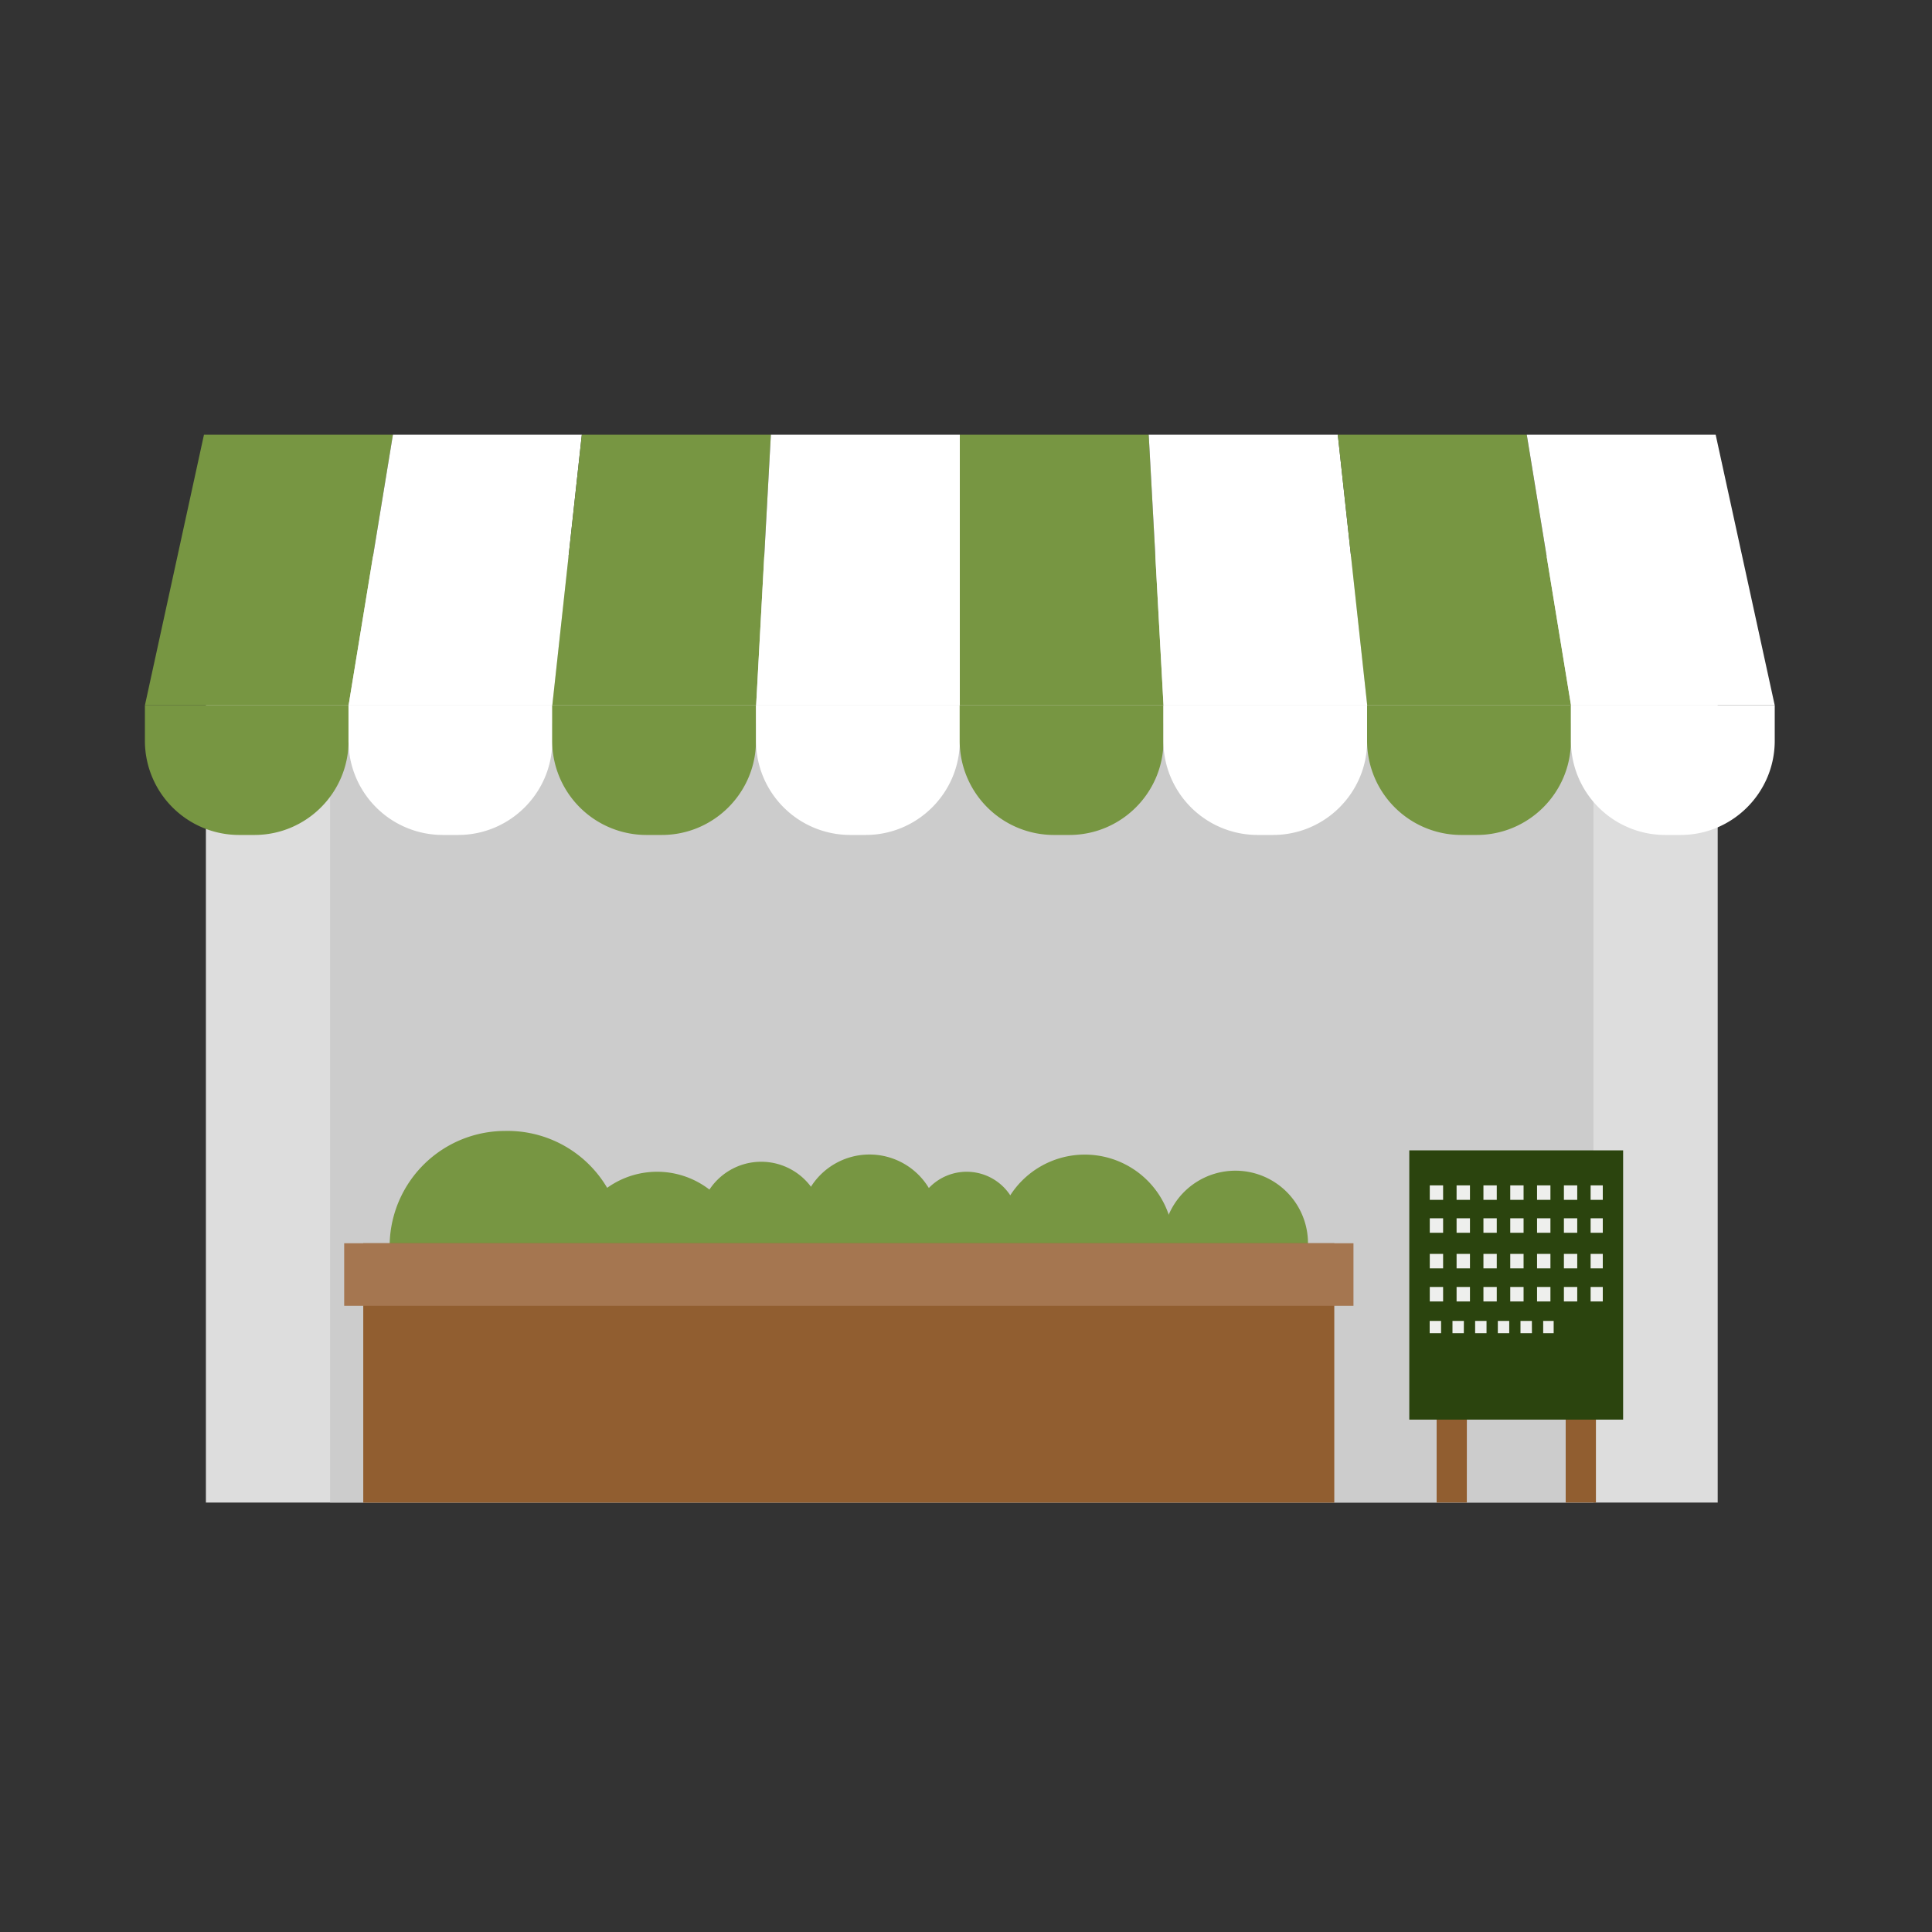
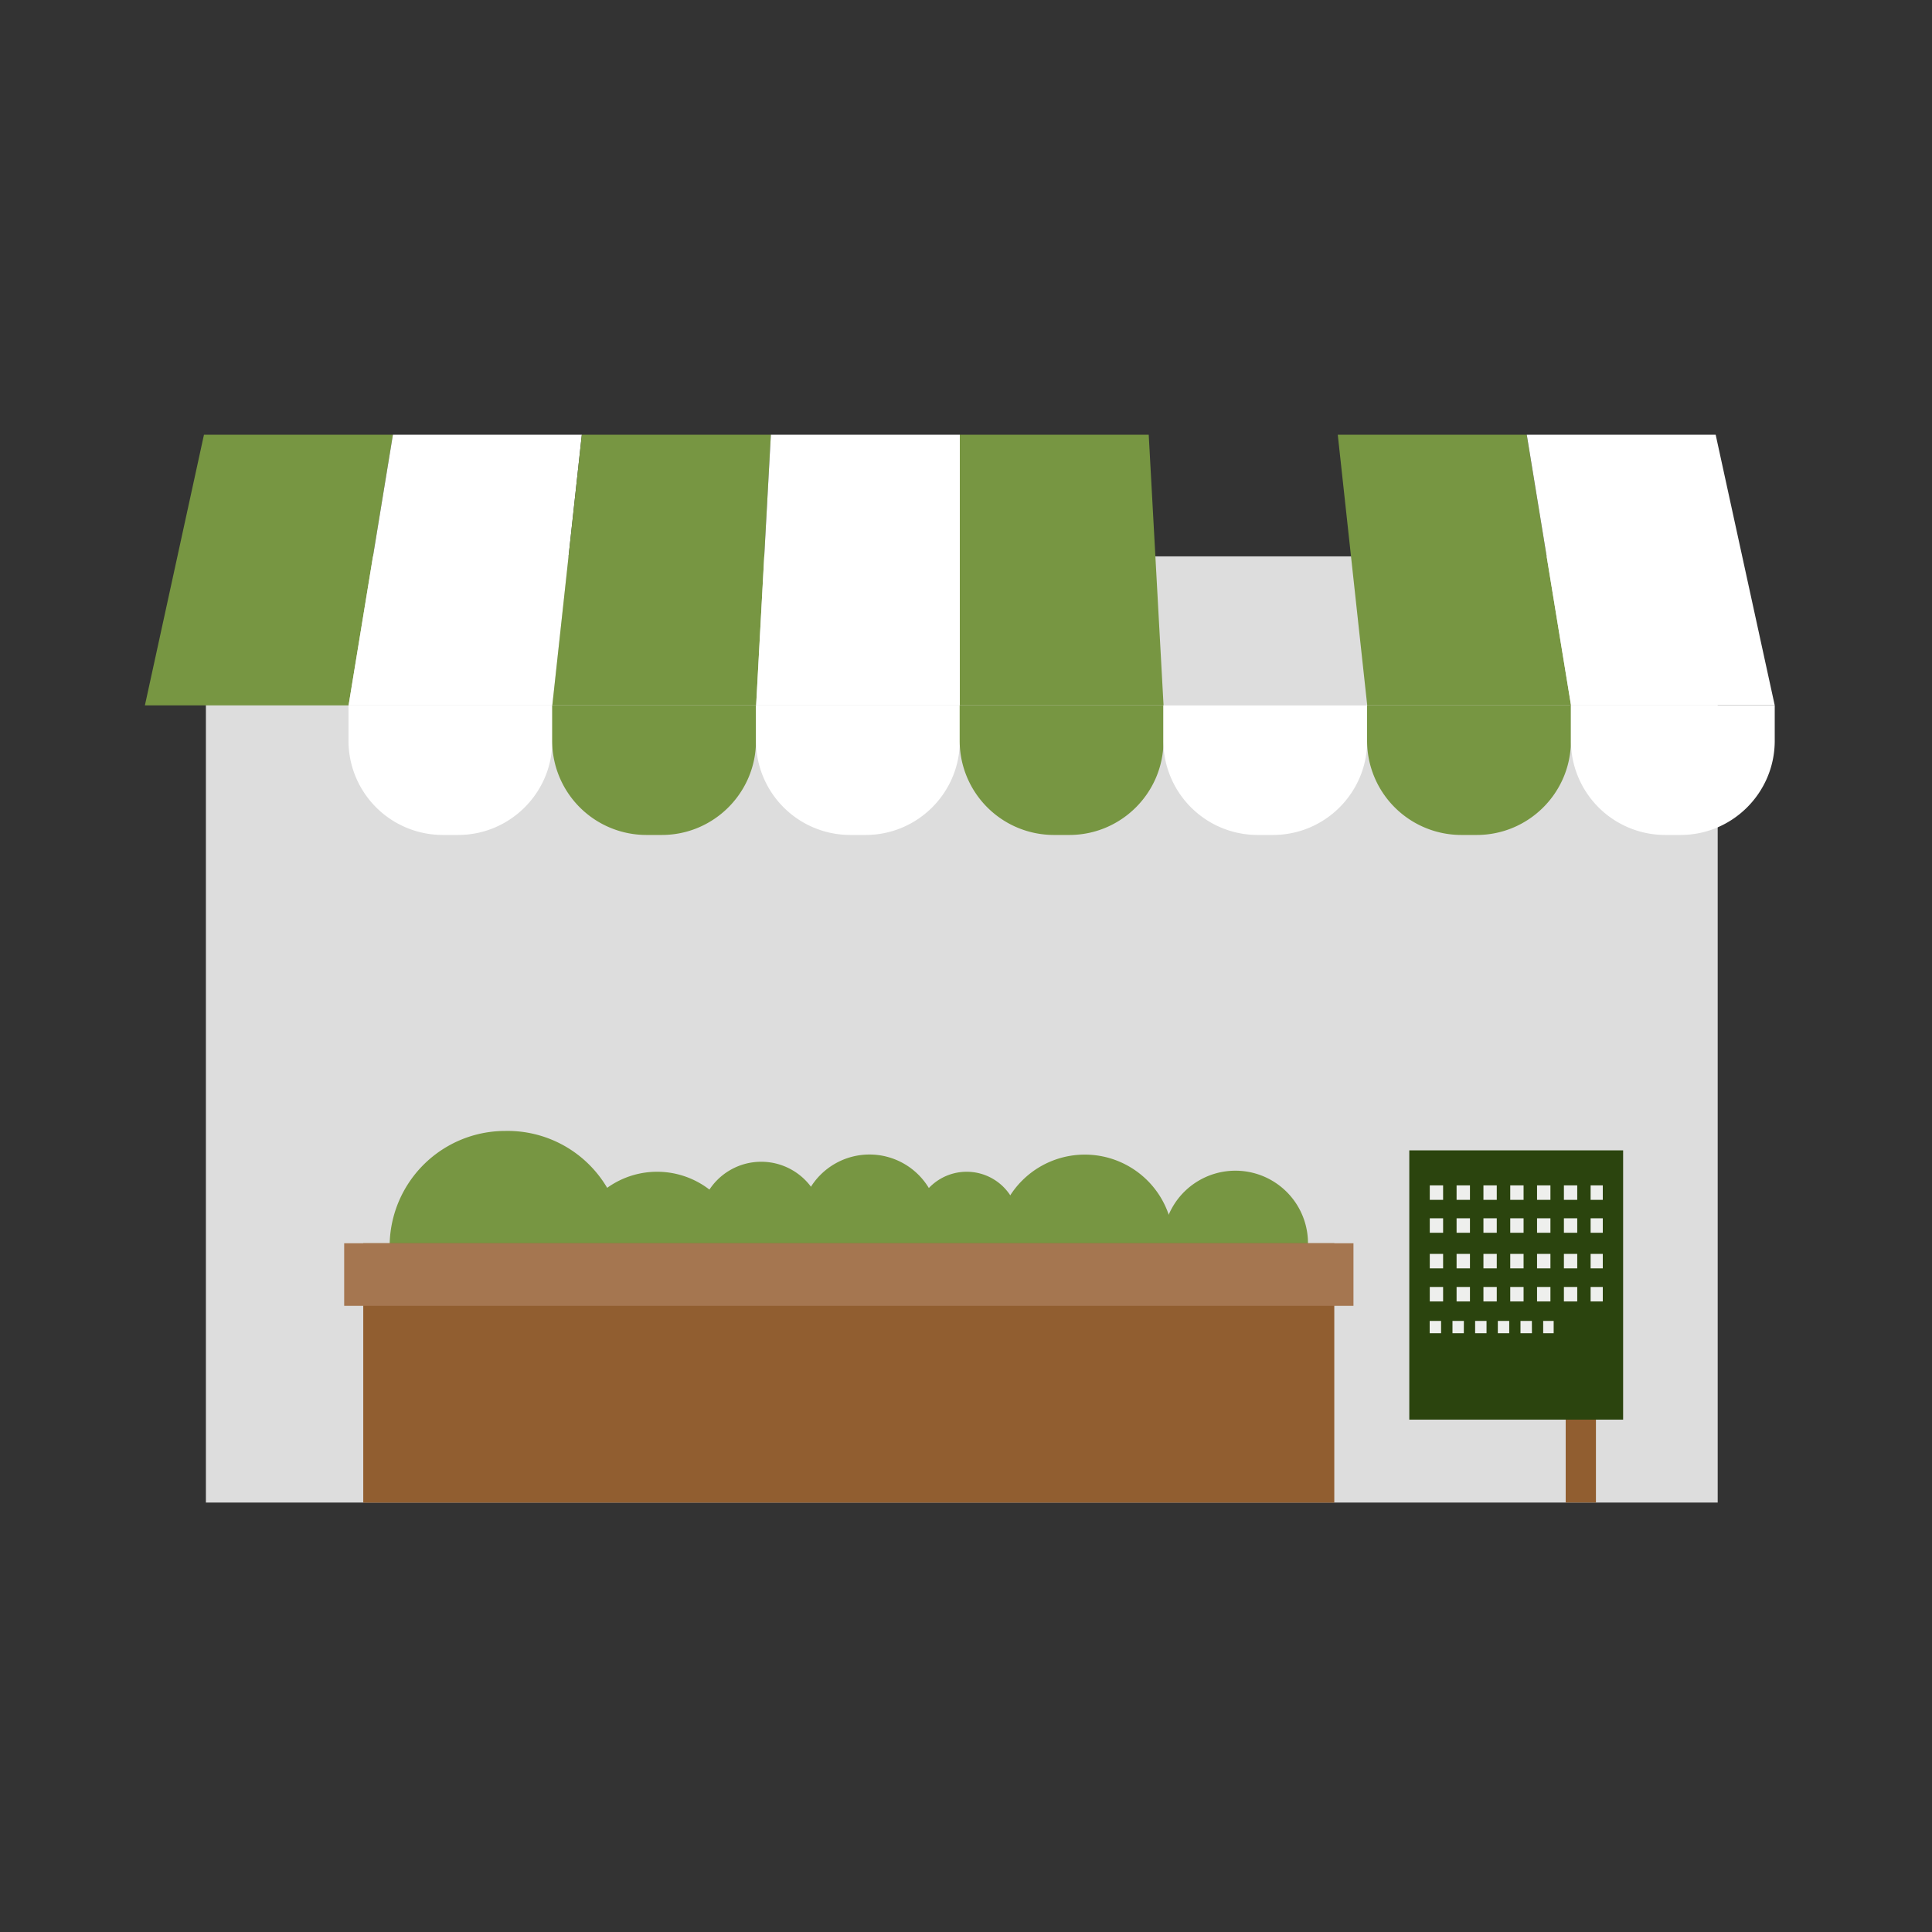
<svg xmlns="http://www.w3.org/2000/svg" width="40" height="40" fill="none" viewBox="0 0 40 40">
  <rect x="0" y="0" width="40" height="40" fill="#333333" stroke="none" />
  <path fill="#DDD" d="M35.563 11.519h-31.3v19.59h31.3z" />
-   <path fill="#CCC" d="M32.99 14.977H6.834v16.131H32.99z" />
  <path fill="#779642" d="M7.217 14.604H3L4.223 9h3.912z" />
  <path fill="#fff" d="M11.435 14.604H7.217L8.135 9h3.911z" />
  <path fill="#779642" d="M15.655 14.604h-4.22L12.046 9h3.914z" />
  <path fill="#fff" d="M19.872 14.604h-4.217L15.96 9h3.912z" />
  <path fill="#779642" d="M24.09 14.604h-4.218V9h3.911z" />
-   <path fill="#fff" d="M28.307 14.604h-4.218L23.783 9h3.915z" />
  <path fill="#779642" d="M32.527 14.604h-4.22L27.697 9h3.912z" />
  <path fill="#fff" d="M36.744 14.604h-4.218L31.61 9h3.911z" />
-   <path fill="#779642" d="M3 14.605h4.217v.732c0 1.076-.874 1.95-1.95 1.95h-.32A1.951 1.951 0 0 1 3 15.337z" />
  <path fill="#fff" d="M7.217 14.605h4.218v.732c0 1.076-.875 1.95-1.95 1.95h-.32a1.952 1.952 0 0 1-1.95-1.95v-.732z" />
  <path fill="#779642" d="M11.435 14.605h4.217v.732c0 1.076-.875 1.95-1.95 1.95h-.32a1.952 1.952 0 0 1-1.95-1.95v-.732z" />
  <path fill="#fff" d="M15.655 14.605h4.217v.732c0 1.076-.875 1.95-1.95 1.95h-.32a1.952 1.952 0 0 1-1.95-1.95v-.732z" />
  <path fill="#779642" d="M19.872 14.605h4.217v.732c0 1.076-.874 1.95-1.95 1.95h-.32a1.952 1.952 0 0 1-1.95-1.95v-.732z" />
  <path fill="#fff" d="M24.09 14.605h4.216v.732c0 1.076-.874 1.95-1.95 1.95h-.32a1.952 1.952 0 0 1-1.95-1.95v-.732z" />
  <path fill="#779642" d="M28.306 14.605h4.218v.732c0 1.076-.875 1.95-1.95 1.95h-.32a1.952 1.952 0 0 1-1.95-1.95v-.732z" />
  <path fill="#fff" d="M32.526 14.605h4.218v.732c0 1.076-.875 1.95-1.95 1.95h-.32a1.952 1.952 0 0 1-1.95-1.95v-.732z" />
  <path fill="#779642" d="M10.46 28.2a2.393 2.393 0 1 0 0-4.785 2.393 2.393 0 0 0 0 4.786" />
  <path fill="#779642" d="M13.605 27.806a1.773 1.773 0 1 0 0-3.546 1.773 1.773 0 0 0 0 3.546" />
  <path fill="#779642" d="M15.76 26.623a1.285 1.285 0 1 0 0-2.57 1.285 1.285 0 0 0 0 2.57" />
  <path fill="#779642" d="M18.002 26.773a1.435 1.435 0 1 0 0-2.87 1.435 1.435 0 0 0 0 2.87" />
  <path fill="#779642" d="M20.014 26.417a1.078 1.078 0 1 0 0-2.157 1.078 1.078 0 0 0 0 2.157m5.564.826a1.502 1.502 0 1 0 0-3.005 1.502 1.502 0 0 0 0 3.005" />
  <path fill="#779642" d="M22.46 27.575a1.835 1.835 0 1 0 0-3.67 1.835 1.835 0 0 0 0 3.67" />
  <path fill="#915E30" d="M27.625 25.74H7.521v5.371h20.104z" />
  <path fill="#A57650" d="M28.022 25.74H7.126v1.296h20.896z" />
-   <path fill="#915E30" d="M30.37 28.726h-.626v2.382h.625zm2.672 0h-.626v2.382h.626z" />
+   <path fill="#915E30" d="M30.37 28.726h-.626h.625zm2.672 0h-.626v2.382h.626z" />
  <path fill="#2B440E" d="M33.605 23.817h-4.427v5.575h4.427z" />
  <path fill="#EEEFED" d="M33.184 24.842h-.252v-.3h.252zm-.529 0h-.276v-.3h.276zm-.555 0h-.277v-.3h.277zm-.556 0h-.276v-.3h.276zm-.555 0h-.276v-.3h.276zm-.555 0h-.277v-.3h.277zm-.556 0h-.276v-.3h.276zm3.306.681h-.252v-.3h.252zm-.529 0h-.276v-.3h.276zm-.555 0h-.277v-.3h.277zm-.556 0h-.276v-.3h.276zm-.555 0h-.276v-.3h.276zm-.555 0h-.277v-.3h.277zm-.556 0h-.276v-.3h.276zm3.306.737h-.252v-.3h.252zm-.529 0h-.276v-.3h.276zm-.555 0h-.277v-.3h.277zm-.556 0h-.276v-.3h.276zm-.555 0h-.276v-.3h.276zm-.555 0h-.277v-.3h.277zm-.556 0h-.276v-.3h.276zm3.306.685h-.252v-.3h.252zm-.529 0h-.276v-.3h.276zm-.555 0h-.277v-.3h.277zm-.556 0h-.276v-.3h.276zm-.555 0h-.276v-.3h.276zm-.555 0h-.277v-.3h.277zm-.556 0h-.276v-.3h.276zm2.289.658h-.217v-.255h.217zm-.45 0h-.237v-.255h.236zm-.47 0h-.236v-.255h.236zm-.47 0h-.236v-.255h.236zm-.47 0h-.235v-.255h.236zm-.471 0H29.6v-.255h.236z" />
</svg>